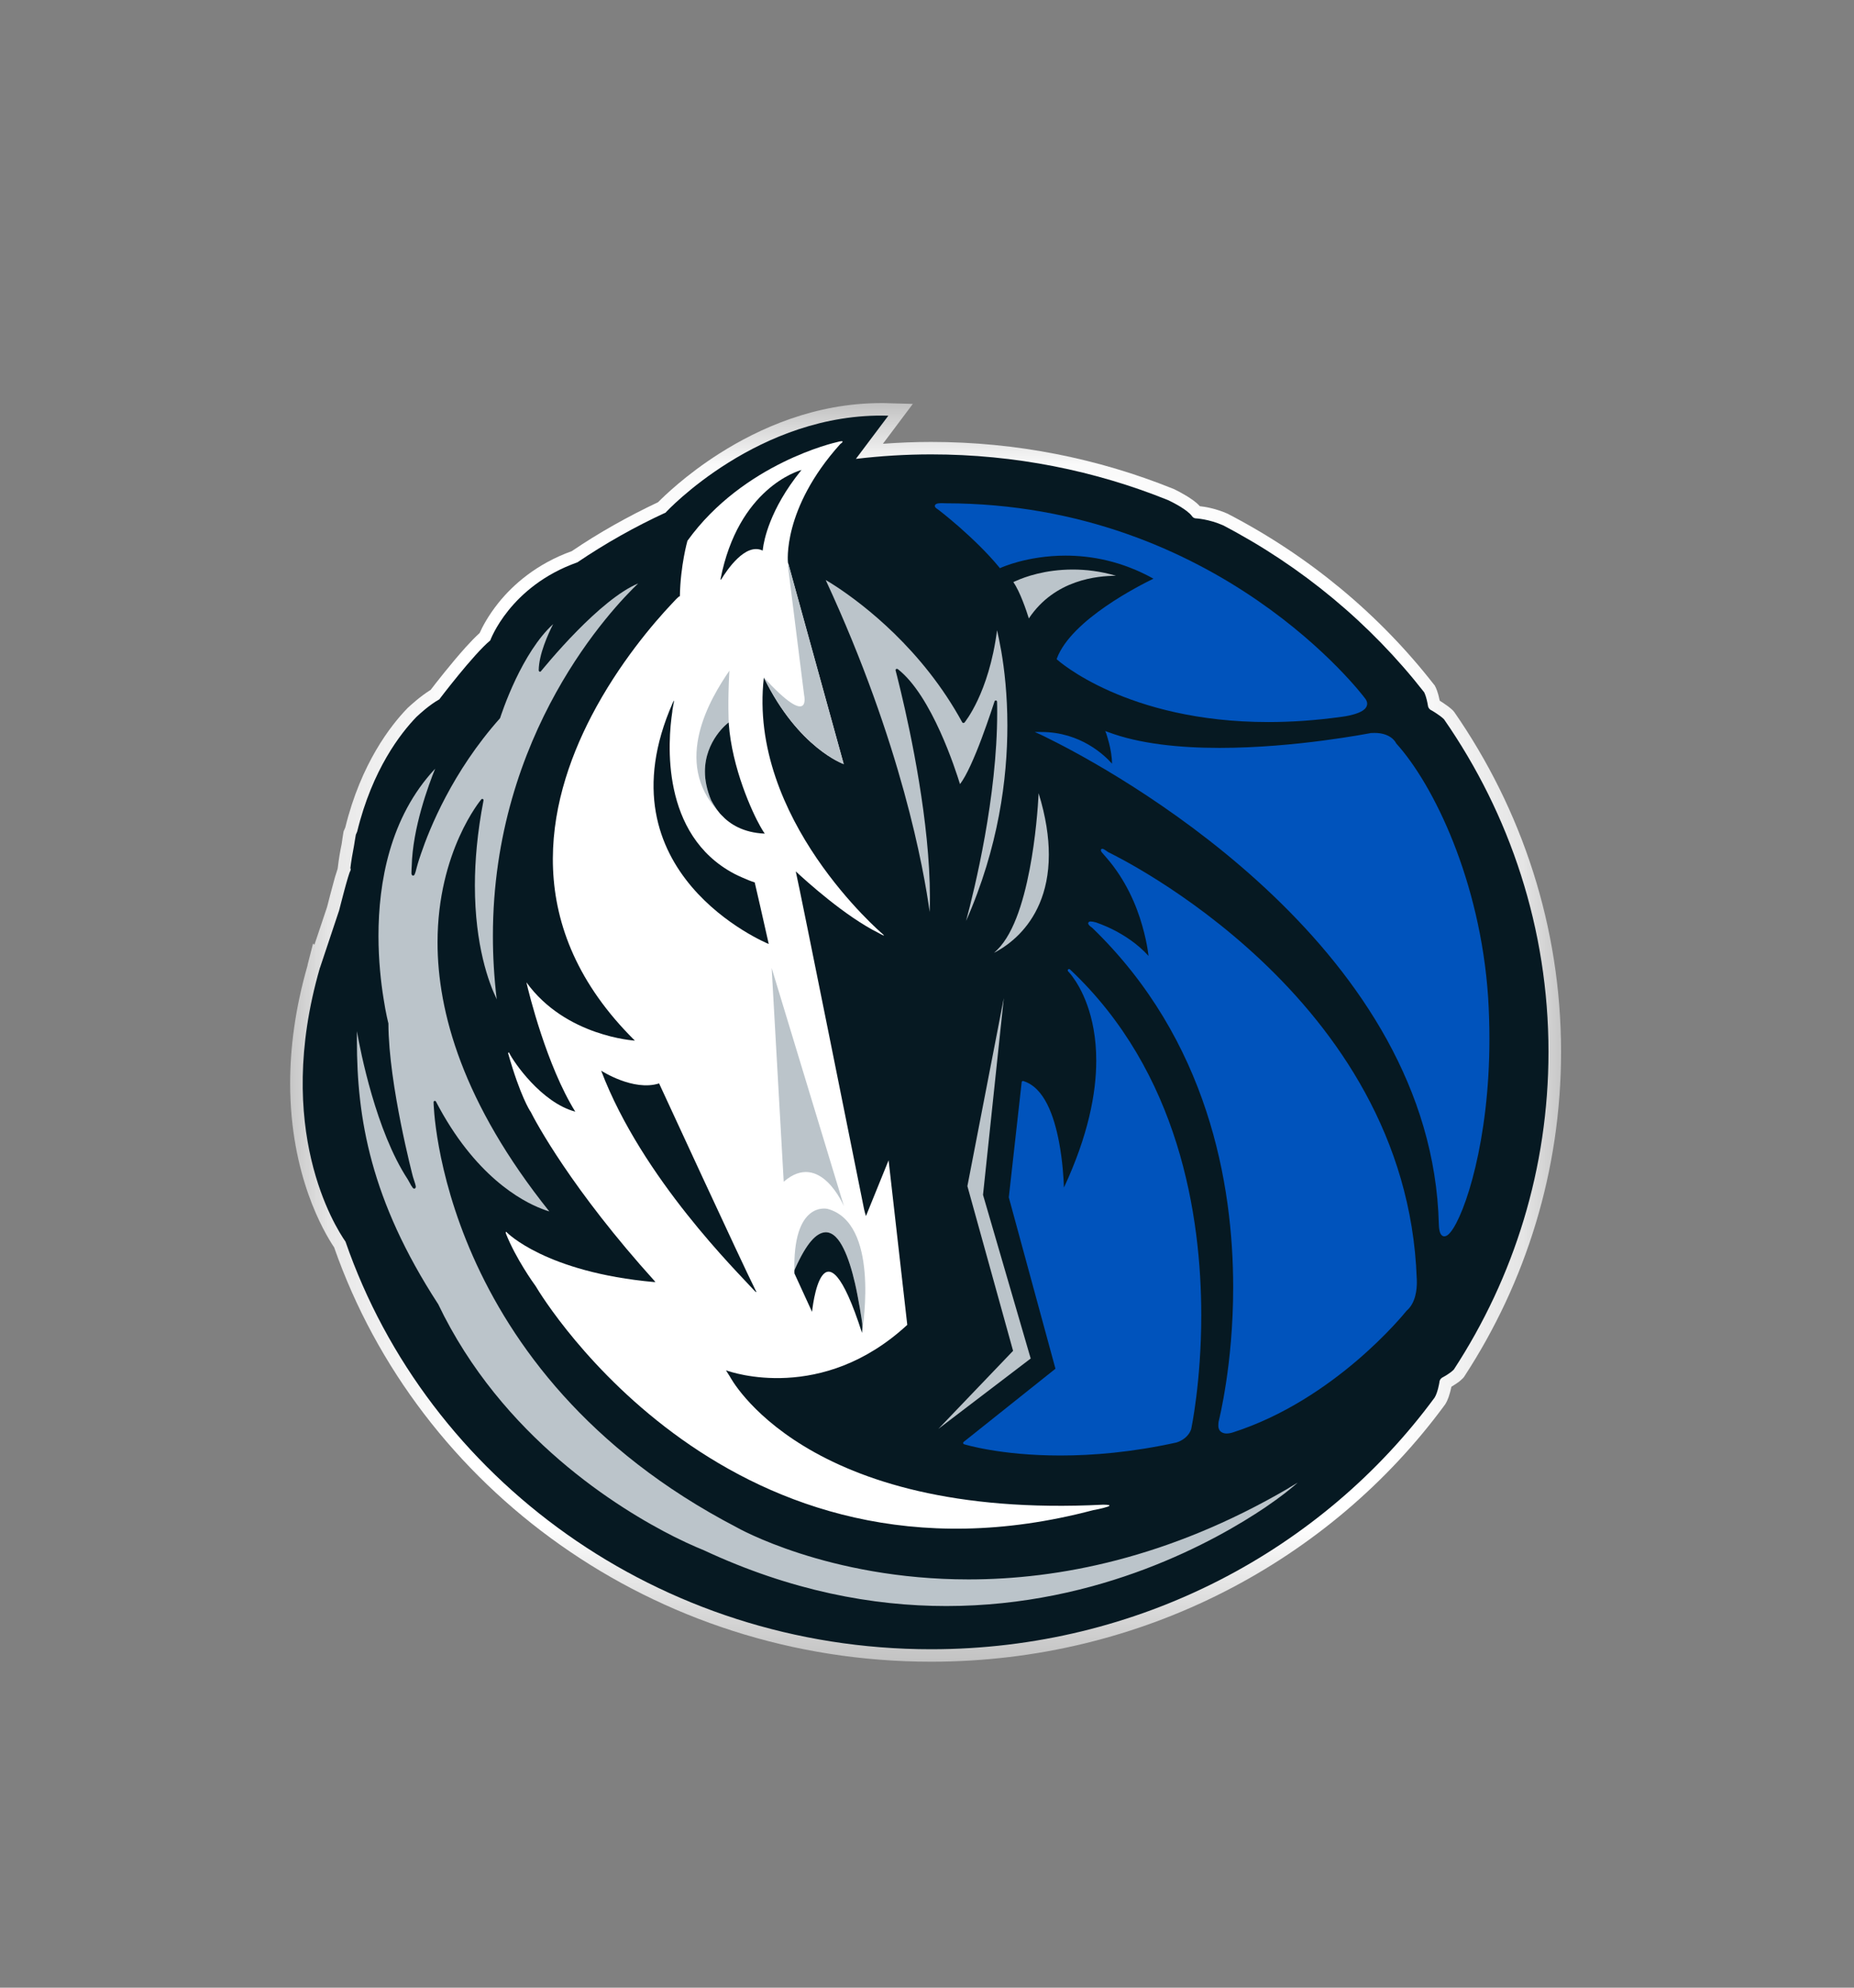
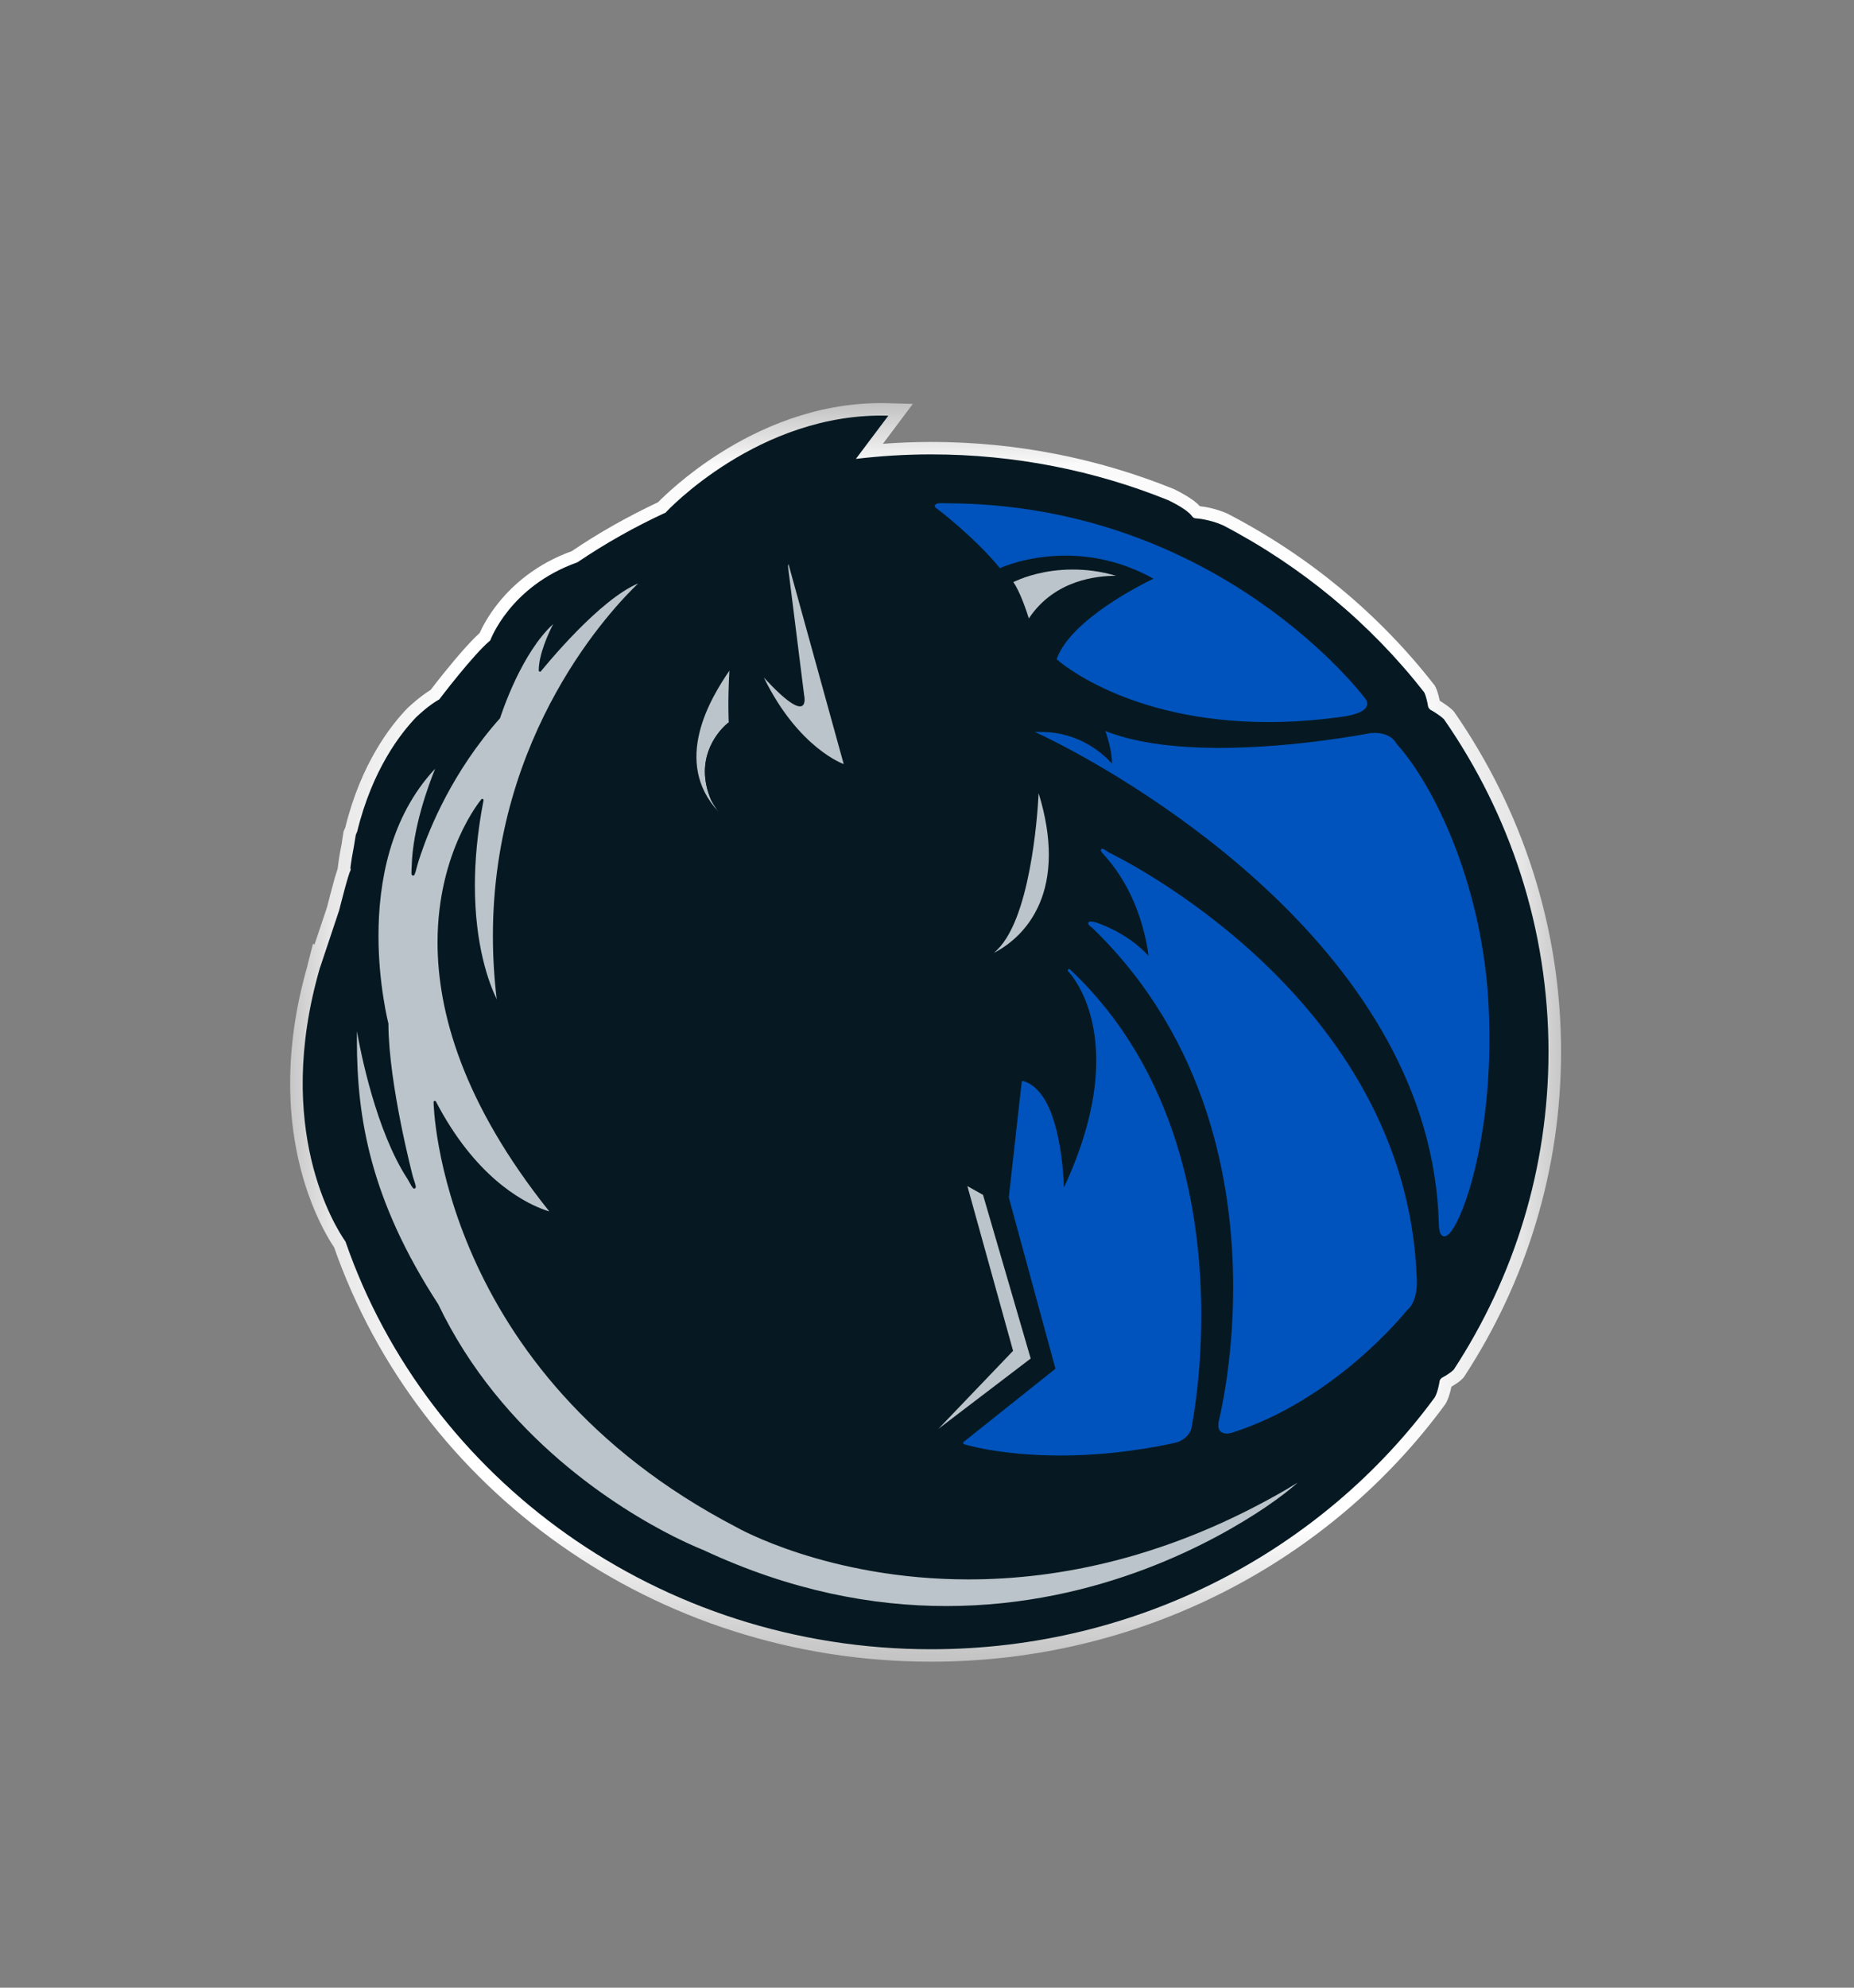
<svg xmlns="http://www.w3.org/2000/svg" width="14" height="15" viewBox="0 0 14 15" fill="none">
  <rect x="0" y="0" width="14" height="15" fill="#808080" stroke="none" />
  <g clip-path="url(#clip0_5_414)">
    <g clip-path="url(#clip1_5_414)">
      <mask id="mask0_5_414" style="mask-type:luminance" maskUnits="userSpaceOnUse" x="2" y="3" width="10" height="10">
        <path fill-rule="evenodd" clip-rule="evenodd" d="M2.191 3.042H11.788V12.54H2.191V3.042Z" fill="white" />
      </mask>
      <g mask="url(#mask0_5_414)">
        <path fill-rule="evenodd" clip-rule="evenodd" d="M2.523 9.413C2.447 9.3 2.191 8.869 2.191 8.175C2.191 7.915 2.227 7.617 2.322 7.287C2.322 7.284 2.323 7.282 2.323 7.28L2.364 7.12L2.374 7.13C2.381 7.111 2.387 7.091 2.394 7.071C2.427 6.972 2.462 6.868 2.47 6.844C2.475 6.823 2.506 6.704 2.529 6.621C2.537 6.596 2.543 6.576 2.549 6.558L2.551 6.546C2.558 6.485 2.568 6.426 2.58 6.369C2.584 6.338 2.589 6.308 2.593 6.283L2.595 6.272L2.6 6.262C2.602 6.255 2.605 6.25 2.607 6.246C2.726 5.761 2.95 5.475 3.076 5.345L3.077 5.344L3.079 5.342C3.103 5.32 3.172 5.256 3.252 5.206C3.288 5.159 3.407 5.006 3.516 4.885C3.553 4.844 3.589 4.807 3.622 4.777C3.64 4.736 3.684 4.649 3.765 4.548C3.873 4.414 4.049 4.256 4.318 4.159C4.524 4.019 4.743 3.897 4.969 3.79C5.013 3.746 5.178 3.584 5.433 3.422C5.731 3.233 6.153 3.042 6.653 3.042C6.672 3.042 6.691 3.042 6.71 3.043L6.893 3.048L6.667 3.349C6.787 3.34 6.908 3.335 7.031 3.335C7.677 3.335 8.294 3.461 8.855 3.687L8.858 3.688L8.861 3.689C8.883 3.699 8.921 3.719 8.961 3.743C8.995 3.765 9.03 3.786 9.06 3.82C9.099 3.824 9.181 3.837 9.273 3.878L9.276 3.88L9.278 3.881C9.886 4.197 10.416 4.637 10.829 5.167L10.833 5.171L10.836 5.177C10.842 5.187 10.858 5.22 10.872 5.288C10.879 5.293 10.889 5.299 10.9 5.306C10.922 5.321 10.947 5.338 10.972 5.362L10.977 5.368L10.982 5.374C11.49 6.107 11.788 6.989 11.788 7.938C11.788 8.837 11.521 9.677 11.059 10.385L11.057 10.388L11.056 10.39C11.048 10.4 11.045 10.403 11.038 10.409C11.032 10.415 11.025 10.421 11.015 10.429C11.001 10.439 10.983 10.451 10.96 10.465C10.958 10.474 10.955 10.486 10.952 10.499C10.944 10.527 10.936 10.561 10.913 10.598L10.911 10.6L10.91 10.602C10.048 11.775 8.631 12.54 7.031 12.54C4.938 12.54 3.16 11.233 2.523 9.413Z" fill="white" />
      </g>
      <path fill-rule="evenodd" clip-rule="evenodd" d="M10.904 5.428C10.877 5.4 10.812 5.362 10.812 5.362C10.789 5.353 10.784 5.332 10.784 5.332C10.771 5.253 10.754 5.224 10.754 5.224C10.349 4.706 9.83 4.274 9.235 3.964C9.128 3.917 9.032 3.912 9.032 3.912C9.011 3.912 9.001 3.895 9.001 3.895C8.965 3.846 8.86 3.793 8.82 3.774C8.269 3.552 7.665 3.429 7.031 3.429C6.838 3.429 6.649 3.441 6.463 3.463L6.708 3.137C5.73 3.108 5.028 3.866 5.028 3.866L5.029 3.867C4.794 3.975 4.569 4.102 4.358 4.245L4.359 4.244C3.849 4.425 3.702 4.833 3.702 4.833C3.573 4.94 3.317 5.278 3.317 5.278C3.243 5.319 3.167 5.389 3.144 5.411C3.027 5.532 2.812 5.805 2.697 6.276C2.694 6.283 2.69 6.291 2.687 6.299C2.683 6.325 2.677 6.355 2.673 6.384C2.662 6.44 2.652 6.498 2.645 6.558L2.65 6.552C2.648 6.564 2.646 6.572 2.646 6.572C2.634 6.58 2.561 6.87 2.561 6.87C2.549 6.907 2.416 7.304 2.416 7.304L2.415 7.303C2.415 7.304 2.415 7.305 2.415 7.306C2.064 8.521 2.53 9.257 2.609 9.37C3.228 11.158 4.974 12.446 7.031 12.446C8.6 12.446 9.988 11.696 10.833 10.547C10.857 10.509 10.869 10.433 10.869 10.433C10.87 10.408 10.889 10.397 10.889 10.397C10.954 10.362 10.976 10.338 10.979 10.334C11.432 9.64 11.693 8.818 11.693 7.938C11.693 7.009 11.402 6.145 10.904 5.428Z" fill="#061922" />
-       <path fill-rule="evenodd" clip-rule="evenodd" d="M5.074 4.555C5.086 4.542 5.097 4.531 5.107 4.52C5.123 4.504 5.129 4.5 5.131 4.501C5.133 4.499 5.134 4.498 5.134 4.498C5.138 4.267 5.191 4.081 5.191 4.081C5.615 3.493 6.314 3.338 6.314 3.338C6.401 3.313 6.345 3.351 6.345 3.351C5.904 3.841 5.95 4.245 5.95 4.245L6.371 5.766C6.371 5.766 6.03 5.647 5.768 5.113C5.646 6.179 6.66 7.044 6.66 7.044C6.704 7.081 6.635 7.041 6.635 7.041C6.381 6.915 6.089 6.65 6.009 6.576C6.03 6.658 6.523 9.119 6.525 9.126C6.527 9.137 6.534 9.161 6.539 9.177L6.71 8.756L6.851 9.998C6.209 10.591 5.524 10.357 5.482 10.341C5.498 10.368 5.511 10.387 5.511 10.387C5.511 10.387 6.067 11.47 8.331 11.355C8.331 11.355 8.385 11.355 8.377 11.362C8.378 11.364 8.375 11.366 8.365 11.37C8.322 11.385 8.256 11.396 8.256 11.396C5.522 12.12 4.106 9.81 4.045 9.706C4.028 9.683 3.895 9.497 3.821 9.311C3.819 9.305 3.816 9.287 3.828 9.301C3.828 9.301 4.119 9.601 4.939 9.675C4.945 9.675 4.949 9.674 4.949 9.674C4.314 8.972 4.044 8.464 4.005 8.386C4.005 8.386 4.004 8.386 4.004 8.386C4.004 8.386 3.928 8.272 3.837 7.949C3.837 7.949 3.84 7.933 3.847 7.949C3.878 8.013 4.088 8.321 4.344 8.389H4.344C4.128 8.042 3.993 7.493 3.975 7.413C4.271 7.823 4.794 7.853 4.794 7.853C4.793 7.851 4.793 7.85 4.791 7.849C4.793 7.851 4.793 7.852 4.793 7.852C3.932 7 4.118 6.072 4.467 5.402C4.673 5.007 4.936 4.701 5.074 4.555Z" fill="white" />
-       <path fill-rule="evenodd" clip-rule="evenodd" d="M7.65 10.194L7.085 10.784C7.086 10.784 7.086 10.784 7.086 10.783L7.783 10.252L7.423 9.017L7.58 7.532L7.305 8.951L7.65 10.194Z" fill="#BBC4CA" />
+       <path fill-rule="evenodd" clip-rule="evenodd" d="M7.65 10.194L7.085 10.784C7.086 10.784 7.086 10.784 7.086 10.783L7.783 10.252L7.423 9.017L7.305 8.951L7.65 10.194Z" fill="#BBC4CA" />
      <path fill-rule="evenodd" clip-rule="evenodd" d="M7.775 6.561C7.726 6.815 7.646 7.075 7.506 7.19C7.517 7.185 7.529 7.179 7.543 7.17C7.585 7.146 7.641 7.106 7.697 7.049C7.809 6.934 7.92 6.746 7.92 6.45C7.92 6.318 7.898 6.165 7.843 5.986C7.838 6.088 7.821 6.322 7.775 6.561Z" fill="#BBC4CA" />
      <path fill-rule="evenodd" clip-rule="evenodd" d="M7.769 4.667C7.966 4.372 8.289 4.346 8.427 4.345C8.308 4.31 8.198 4.298 8.1 4.298C7.892 4.298 7.738 4.354 7.674 4.383C7.664 4.387 7.657 4.39 7.652 4.393C7.702 4.463 7.752 4.612 7.769 4.667Z" fill="#BBC4CA" />
-       <path fill-rule="evenodd" clip-rule="evenodd" d="M7.521 5.286C7.526 5.287 7.529 5.291 7.529 5.296C7.53 5.323 7.53 5.35 7.53 5.378C7.53 6.013 7.36 6.708 7.295 6.95C7.541 6.394 7.607 5.874 7.607 5.475C7.607 5.241 7.584 5.049 7.561 4.915C7.549 4.846 7.537 4.792 7.529 4.756C7.467 5.235 7.283 5.452 7.283 5.453C7.28 5.455 7.277 5.456 7.274 5.456C7.271 5.456 7.268 5.454 7.266 5.451C6.965 4.899 6.52 4.562 6.317 4.428C6.282 4.405 6.254 4.388 6.235 4.377C6.809 5.614 6.977 6.568 7.02 6.882C7.021 6.846 7.022 6.809 7.022 6.772C7.022 6.207 6.876 5.526 6.803 5.221C6.779 5.119 6.763 5.06 6.763 5.06C6.762 5.056 6.763 5.051 6.767 5.049C6.77 5.047 6.775 5.047 6.779 5.049C7.036 5.248 7.217 5.813 7.249 5.917C7.297 5.858 7.361 5.71 7.412 5.574C7.467 5.427 7.51 5.293 7.51 5.293C7.511 5.289 7.515 5.286 7.519 5.286C7.52 5.286 7.52 5.286 7.521 5.286Z" fill="#BBC4CA" />
      <path fill-rule="evenodd" clip-rule="evenodd" d="M2.695 7.851C2.695 8.439 2.797 9.054 3.307 9.839L3.308 9.84C3.789 10.847 4.678 11.389 5.091 11.597C5.229 11.666 5.314 11.698 5.315 11.699C5.973 12.006 6.591 12.12 7.146 12.12C8.307 12.12 9.187 11.623 9.555 11.375C9.677 11.292 9.742 11.237 9.742 11.237L9.749 11.245L9.742 11.237C9.767 11.217 9.785 11.201 9.799 11.189C9.791 11.193 9.784 11.198 9.777 11.202C9.75 11.217 9.726 11.233 9.726 11.233C8.824 11.759 7.992 11.919 7.313 11.919C6.25 11.919 5.562 11.526 5.561 11.525C3.306 10.352 3.274 8.319 3.274 8.318C3.274 8.313 3.276 8.309 3.281 8.308C3.285 8.307 3.29 8.309 3.292 8.313C3.583 8.872 3.936 9.063 4.093 9.123C4.115 9.132 4.134 9.138 4.148 9.142C3.492 8.322 3.304 7.633 3.304 7.112C3.304 6.424 3.633 6.034 3.634 6.033C3.637 6.029 3.642 6.028 3.646 6.03C3.65 6.032 3.652 6.036 3.651 6.041C3.604 6.284 3.586 6.498 3.586 6.683C3.586 7.137 3.693 7.42 3.747 7.532C3.748 7.535 3.75 7.539 3.751 7.542C3.731 7.376 3.722 7.217 3.722 7.063C3.722 5.53 4.628 4.585 4.819 4.403C4.676 4.462 4.502 4.615 4.361 4.758C4.204 4.917 4.086 5.065 4.085 5.065C4.083 5.069 4.078 5.07 4.075 5.069C4.071 5.067 4.068 5.063 4.068 5.059C4.069 4.938 4.139 4.784 4.177 4.71C4.061 4.815 3.964 4.98 3.895 5.124C3.819 5.284 3.777 5.417 3.777 5.417L3.775 5.421C3.416 5.824 3.243 6.254 3.179 6.443C3.157 6.506 3.148 6.542 3.148 6.542C3.14 6.575 3.135 6.591 3.131 6.599C3.129 6.602 3.129 6.606 3.119 6.608C3.112 6.607 3.11 6.602 3.109 6.6C3.108 6.598 3.108 6.596 3.107 6.594C3.107 6.59 3.107 6.586 3.107 6.58C3.107 6.562 3.109 6.536 3.109 6.536C3.116 6.247 3.237 5.921 3.286 5.801C2.942 6.168 2.858 6.665 2.858 7.062C2.858 7.25 2.877 7.416 2.896 7.534C2.914 7.652 2.933 7.723 2.933 7.723L2.933 7.726C2.934 7.96 2.981 8.248 3.027 8.479C3.073 8.709 3.118 8.88 3.118 8.88C3.133 8.925 3.139 8.945 3.14 8.956C3.139 8.958 3.139 8.96 3.138 8.963C3.138 8.966 3.133 8.97 3.128 8.97C3.12 8.969 3.12 8.966 3.117 8.964C3.115 8.961 3.113 8.959 3.111 8.955C3.106 8.949 3.101 8.941 3.097 8.932C3.088 8.916 3.079 8.9 3.079 8.9C2.839 8.535 2.722 7.934 2.695 7.782C2.695 7.805 2.695 7.827 2.695 7.851Z" fill="#BBC4CA" />
      <path fill-rule="evenodd" clip-rule="evenodd" d="M7.984 4.979L7.979 4.974L7.981 4.968C8.091 4.676 8.609 4.416 8.71 4.367C8.469 4.233 8.238 4.193 8.046 4.193C7.901 4.193 7.779 4.216 7.692 4.239C7.607 4.262 7.557 4.285 7.557 4.285L7.55 4.288L7.546 4.282C7.456 4.172 7.34 4.062 7.247 3.98C7.157 3.901 7.088 3.848 7.082 3.844C7.069 3.835 7.06 3.83 7.059 3.818C7.059 3.811 7.065 3.806 7.068 3.804C7.073 3.802 7.077 3.8 7.082 3.799C7.091 3.798 7.103 3.797 7.113 3.797C7.125 3.797 7.136 3.798 7.138 3.798C9.204 3.799 10.302 5.263 10.302 5.263C10.317 5.28 10.324 5.296 10.324 5.311C10.322 5.355 10.272 5.376 10.226 5.39C10.18 5.404 10.134 5.409 10.134 5.409C9.934 5.437 9.749 5.449 9.578 5.449C8.504 5.449 7.985 4.98 7.984 4.979Z" fill="#0053BC" />
      <path fill-rule="evenodd" clip-rule="evenodd" d="M7.28 10.899C7.276 10.898 7.274 10.895 7.273 10.891C7.272 10.888 7.274 10.884 7.276 10.882L7.97 10.329L7.618 9.037L7.618 9.033L7.715 8.166C7.715 8.163 7.717 8.161 7.719 8.159C7.722 8.158 7.725 8.157 7.727 8.158C7.885 8.206 7.959 8.419 7.997 8.618C8.024 8.76 8.032 8.896 8.034 8.962C8.218 8.567 8.278 8.25 8.278 8.004C8.278 7.655 8.158 7.45 8.098 7.369C8.078 7.342 8.065 7.33 8.065 7.33C8.062 7.326 8.062 7.32 8.065 7.316C8.069 7.312 8.075 7.312 8.079 7.315C8.905 8.091 9.071 9.177 9.071 9.926C9.071 10.431 8.995 10.784 8.995 10.784L8.995 10.785C8.967 10.865 8.884 10.885 8.883 10.886C8.547 10.96 8.25 10.984 8.007 10.984C7.551 10.984 7.28 10.899 7.28 10.899Z" fill="#0053BC" />
      <path fill-rule="evenodd" clip-rule="evenodd" d="M9.22 10.805C9.207 10.795 9.199 10.778 9.2 10.754C9.2 10.743 9.201 10.73 9.205 10.716C9.205 10.716 9.231 10.613 9.258 10.436C9.285 10.26 9.312 10.009 9.312 9.715C9.312 8.935 9.123 7.847 8.247 7.001C8.244 6.999 8.232 6.991 8.224 6.982C8.221 6.978 8.218 6.975 8.217 6.968C8.217 6.963 8.221 6.958 8.225 6.956C8.229 6.954 8.232 6.954 8.236 6.954C8.245 6.954 8.257 6.956 8.276 6.961C8.276 6.962 8.509 7.032 8.673 7.214C8.671 7.202 8.669 7.188 8.667 7.171C8.66 7.125 8.647 7.06 8.625 6.984C8.582 6.832 8.5 6.638 8.352 6.469C8.352 6.468 8.332 6.447 8.32 6.432C8.317 6.427 8.314 6.425 8.313 6.416C8.313 6.414 8.313 6.411 8.316 6.408C8.319 6.406 8.322 6.405 8.324 6.405C8.331 6.406 8.334 6.408 8.341 6.412C8.348 6.416 8.357 6.423 8.369 6.431C8.421 6.457 10.621 7.513 10.698 9.645C10.698 9.645 10.699 9.658 10.699 9.677C10.699 9.729 10.691 9.833 10.621 9.892C10.6 9.918 10.079 10.562 9.312 10.809C9.311 10.809 9.288 10.818 9.263 10.818C9.249 10.818 9.233 10.815 9.22 10.805Z" fill="#0053BC" />
      <path fill-rule="evenodd" clip-rule="evenodd" d="M10.875 9.304C10.869 9.288 10.866 9.267 10.865 9.239C10.815 7.187 8.548 5.895 7.981 5.605C7.9 5.563 7.854 5.542 7.854 5.542L7.814 5.524L7.858 5.524H7.864C8.161 5.524 8.343 5.702 8.397 5.763C8.397 5.709 8.386 5.653 8.375 5.609C8.364 5.566 8.354 5.537 8.354 5.537L8.346 5.517L8.366 5.524C8.604 5.614 8.91 5.644 9.209 5.644C9.499 5.644 9.784 5.616 9.996 5.588C10.208 5.56 10.346 5.533 10.347 5.533L10.347 5.532L10.348 5.532C10.359 5.532 10.369 5.531 10.379 5.531C10.5 5.531 10.538 5.598 10.543 5.61C10.827 5.923 11.178 6.65 11.237 7.523C11.244 7.633 11.247 7.739 11.247 7.842C11.247 8.608 11.062 9.166 10.953 9.299C10.938 9.318 10.923 9.329 10.906 9.33C10.892 9.33 10.881 9.319 10.875 9.304Z" fill="#0053BC" />
      <path fill-rule="evenodd" clip-rule="evenodd" d="M6.048 3.552C6.05 3.55 6.051 3.549 6.052 3.547L6.051 3.547C6.026 3.554 5.575 3.686 5.441 4.37C5.441 4.37 5.44 4.382 5.447 4.371C5.488 4.304 5.629 4.092 5.759 4.155C5.759 4.155 5.76 4.15 5.761 4.141C5.768 4.083 5.81 3.846 6.048 3.552Z" fill="#061922" />
      <path fill-rule="evenodd" clip-rule="evenodd" d="M5.702 9.73C5.604 9.535 4.977 8.176 4.977 8.176C4.782 8.238 4.54 8.08 4.54 8.08V8.081C4.849 8.894 5.575 9.605 5.691 9.734C5.692 9.735 5.692 9.735 5.693 9.736C5.712 9.757 5.712 9.749 5.712 9.749C5.709 9.745 5.707 9.739 5.702 9.73Z" fill="#061922" />
      <path fill-rule="evenodd" clip-rule="evenodd" d="M5.08 5.304C4.514 6.588 5.788 7.117 5.805 7.124L5.805 7.124L5.738 6.828L5.699 6.659C5.667 6.649 5.638 6.637 5.609 6.624C5.599 6.62 5.589 6.615 5.58 6.611C5.568 6.605 5.556 6.6 5.545 6.594C4.988 6.3 5.042 5.597 5.077 5.369C5.077 5.367 5.077 5.366 5.077 5.364C5.078 5.358 5.079 5.351 5.08 5.345C5.084 5.324 5.087 5.309 5.088 5.301C5.089 5.298 5.089 5.296 5.089 5.296V5.295C5.091 5.278 5.083 5.297 5.08 5.304Z" fill="#061922" />
-       <path fill-rule="evenodd" clip-rule="evenodd" d="M5.918 8.918L5.827 7.305L6.373 9.103C6.373 9.103 6.194 8.678 5.918 8.918Z" fill="#BBC4CA" />
      <path fill-rule="evenodd" clip-rule="evenodd" d="M5.951 4.28L6.072 5.245C6.072 5.245 6.132 5.508 5.768 5.113C6.03 5.648 6.371 5.766 6.371 5.766L5.954 4.257C5.953 4.259 5.95 4.262 5.951 4.28Z" fill="#BBC4CA" />
      <path fill-rule="evenodd" clip-rule="evenodd" d="M5.37 6.039C5.336 5.96 5.323 5.887 5.323 5.823C5.323 5.588 5.497 5.456 5.497 5.456L5.503 5.452C5.503 5.454 5.494 5.303 5.508 5.061C5.368 5.265 5.072 5.749 5.427 6.127C5.421 6.12 5.416 6.112 5.411 6.106C5.393 6.079 5.38 6.058 5.37 6.039Z" fill="#BBC4CA" />
      <path fill-rule="evenodd" clip-rule="evenodd" d="M5.741 6.236C5.681 6.131 5.527 5.797 5.503 5.459C5.503 5.456 5.503 5.454 5.503 5.452L5.497 5.456C5.497 5.456 5.323 5.588 5.323 5.823C5.323 5.887 5.337 5.96 5.37 6.039C5.38 6.058 5.393 6.079 5.411 6.106C5.416 6.112 5.421 6.12 5.427 6.127C5.433 6.136 5.441 6.144 5.449 6.152C5.509 6.217 5.61 6.284 5.775 6.291C5.775 6.291 5.761 6.272 5.741 6.236Z" fill="#061922" />
-       <path fill-rule="evenodd" clip-rule="evenodd" d="M6.509 10.062V10.062C6.509 10.062 6.509 10.061 6.509 10.06L6.509 10.06V10.062Z" fill="#BBC4CA" />
-       <path fill-rule="evenodd" clip-rule="evenodd" d="M6.236 9.299C6.292 9.3 6.335 9.351 6.37 9.422C6.406 9.494 6.434 9.588 6.456 9.683C6.483 9.8 6.501 9.918 6.511 9.989C6.51 10.022 6.51 10.045 6.509 10.059V10.06C6.521 9.983 6.636 9.229 6.25 9.123C6.25 9.123 5.981 9.054 5.999 9.61C6 9.597 6.002 9.586 6.003 9.576C6.091 9.379 6.165 9.301 6.236 9.299Z" fill="#BBC4CA" />
      <path fill-rule="evenodd" clip-rule="evenodd" d="M6.511 9.989C6.509 9.966 6.483 9.8 6.456 9.683C6.434 9.588 6.406 9.494 6.37 9.422C6.335 9.351 6.292 9.3 6.236 9.299C6.165 9.301 6.091 9.379 6.003 9.576C5.997 9.59 5.999 9.592 5.999 9.61L6.132 9.9C6.132 9.9 6.208 9.122 6.509 10.058C6.509 10.06 6.509 10.061 6.509 10.062V10.06L6.509 10.06V10.06V10.059C6.51 10.045 6.513 10.028 6.511 9.989Z" fill="#061922" />
    </g>
  </g>
  <defs>
    <clipPath id="clip0_5_414">
      <rect width="13.71" height="13.71" fill="white" transform="translate(0.134 0.986)" />
    </clipPath>
    <clipPath id="clip1_5_414">
      <rect width="13.71" height="13.71" fill="white" transform="translate(0.134 0.986)" />
    </clipPath>
  </defs>
</svg>